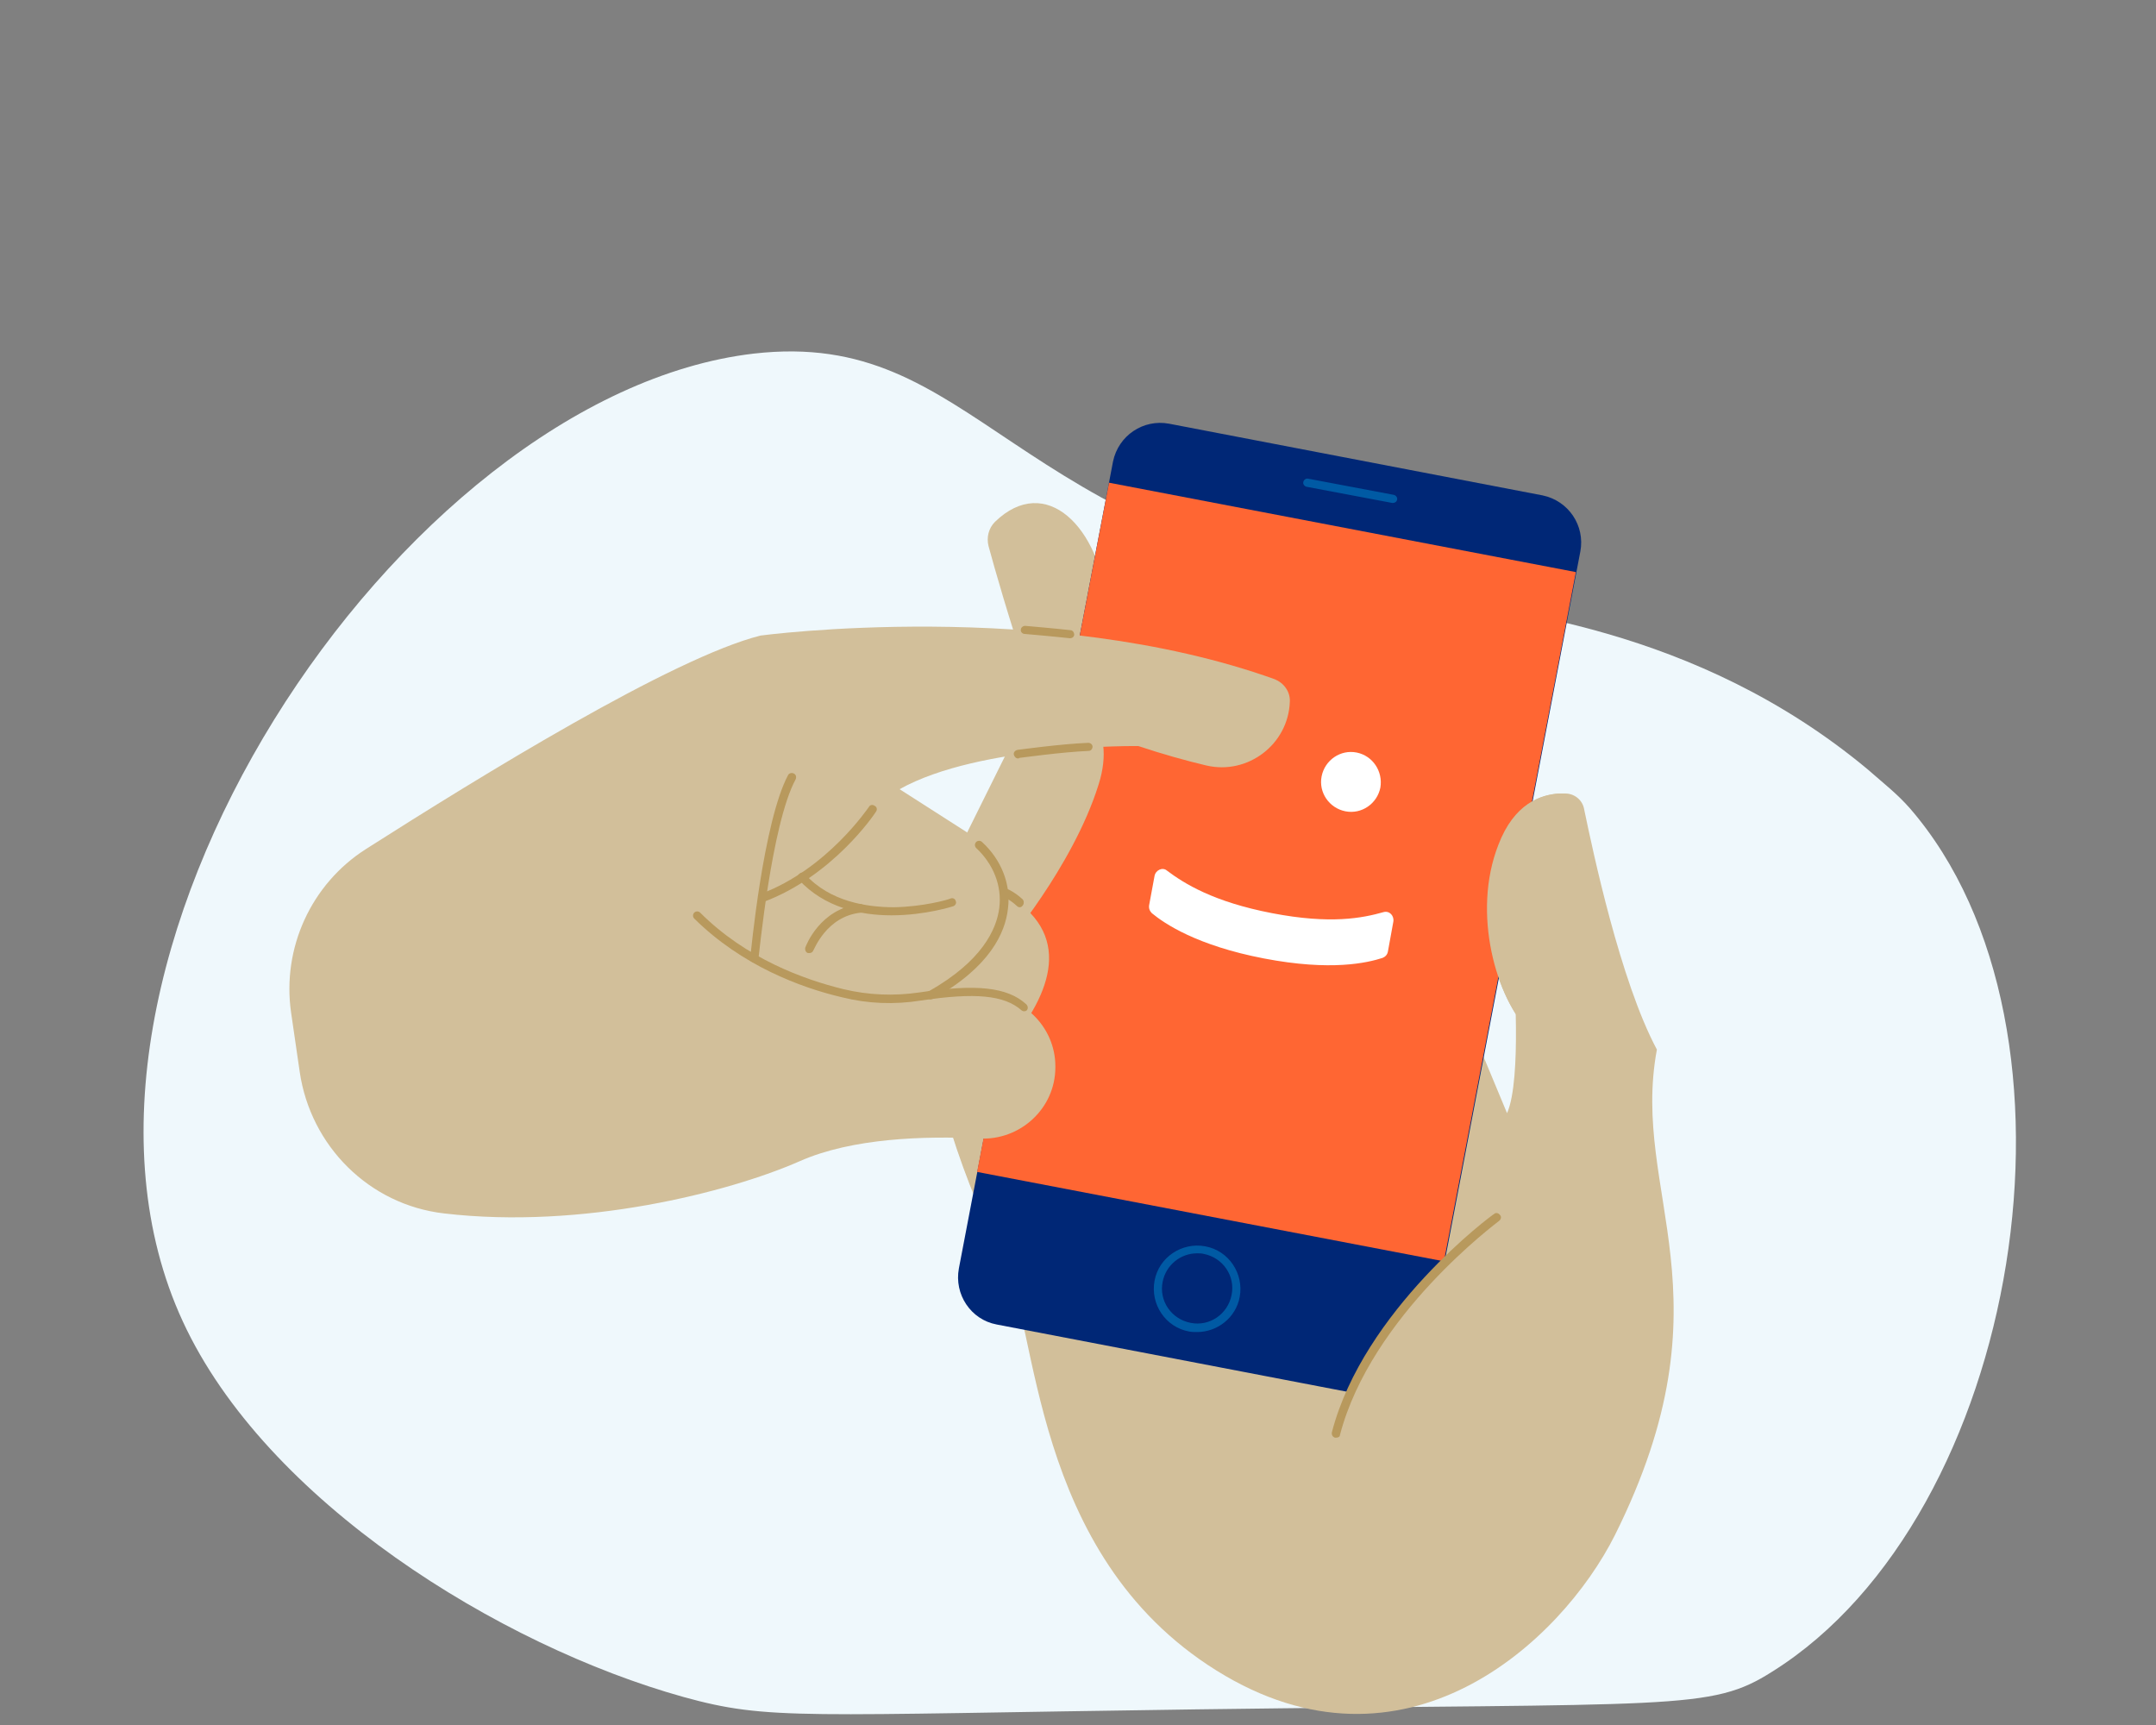
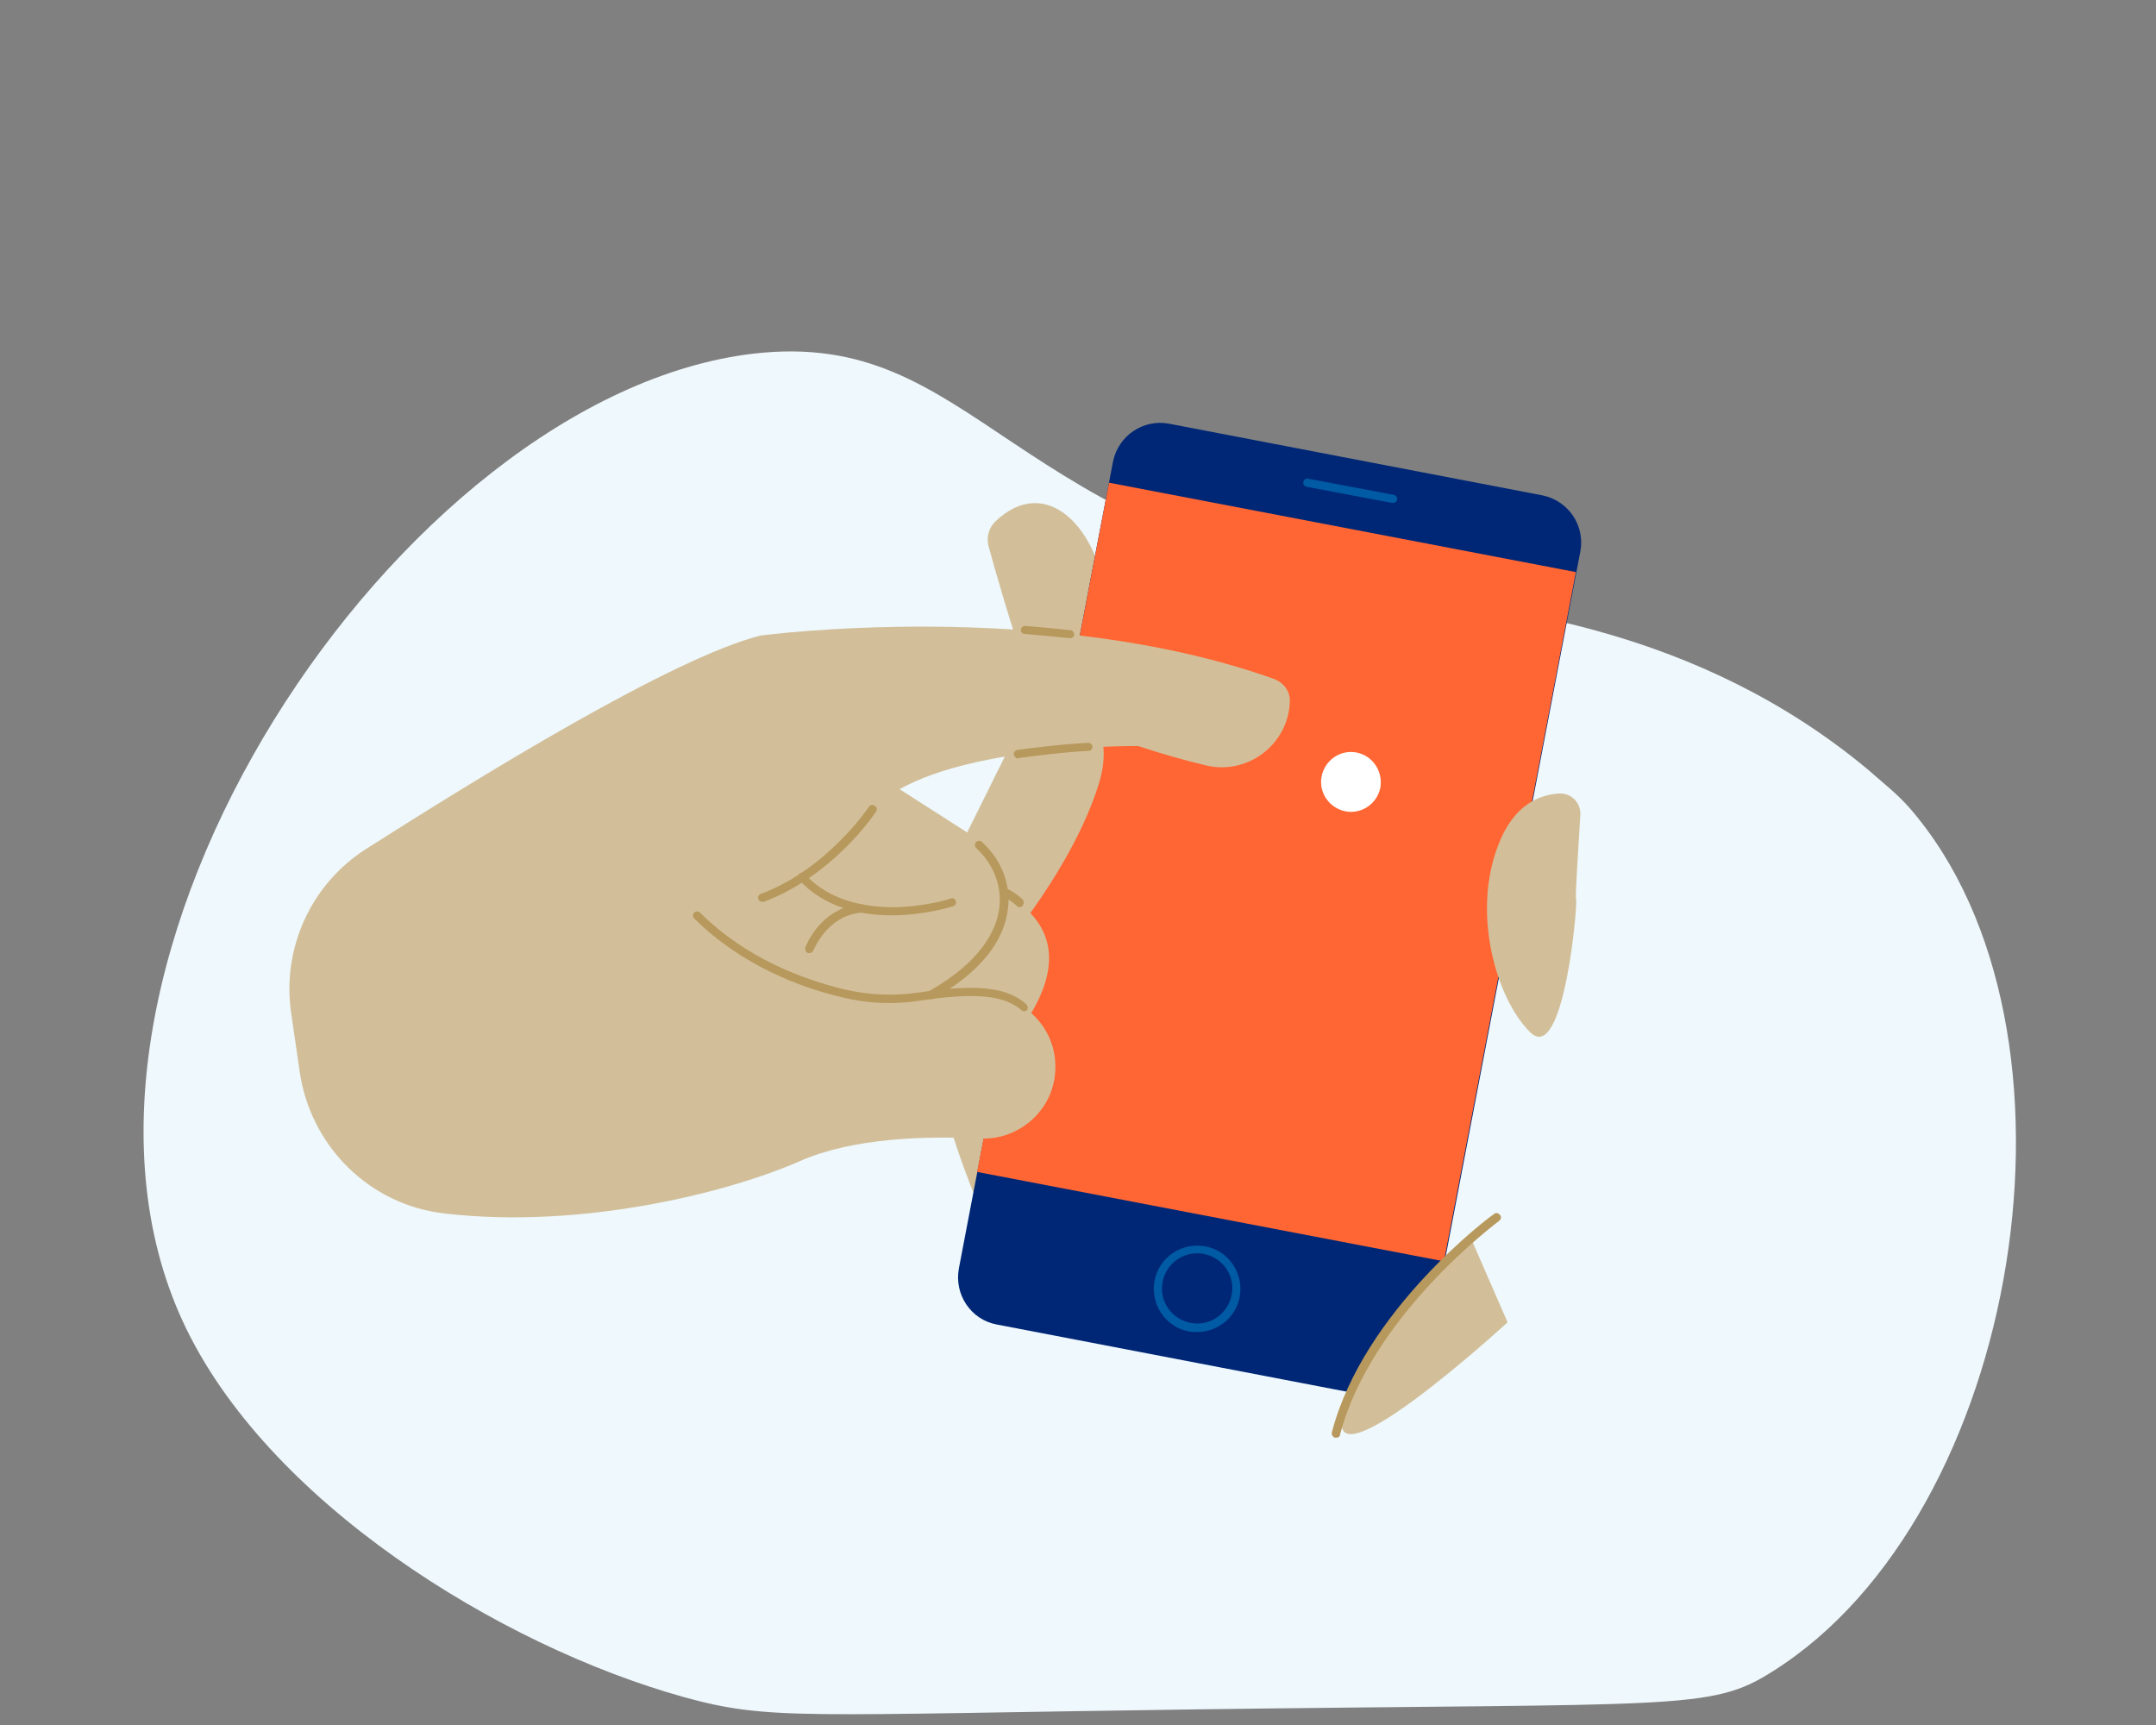
<svg xmlns="http://www.w3.org/2000/svg" version="1.1" id="Layer_1" x="0px" y="0px" viewBox="0 0 400 320" style="enable-background:new 0 0 400 320;" xml:space="preserve">
  <rect x="0" y="0" width="400" height="320" fill="#808080" stroke="none" />
  <style type="text/css">
	.st0{fill:#EFF8FC;}
	.st1{fill:#D2BF9A;}
	.st2{fill:#002776;}
	.st3{fill:#FF6633;}
	.st4{fill:#005AA4;}
	.st5{fill:#B8995D;}
	.st6{fill:#FFFFFF;}
</style>
  <path class="st0" d="M126.8,314.8c15.9,4.4,21.6,3.3,95.2,2.3c89.5-1.2,95.3,0.3,106.8-7c46.2-28.9,61-119.3,25.5-160.2  c-2.4-2.7-4.4-4.2-7.7-7.1c-32-26.7-68.5-29.8-86-32.4c-74.2-10.7-79.1-49.6-120.8-44.8C74.2,73.3,3.5,179.2,33.9,245.1  C49.3,278.5,92.7,305.3,126.8,314.8z" />
  <g>
    <g>
      <g>
        <g>
-           <path class="st1" d="M280.8,179.4c0,0,1.6,20.8-1.2,27.1L266.9,176l-58.3,3.3l-36.3,6.6c-1,12.2,7.4,35.8,13.9,47.7      s4.7,54.6,39.5,76.3s63.9-5.2,73.9-25.1c22.2-44.5,2.8-63.2,7.8-90.1c-6.8-12.7-11.9-36.9-13.5-44.6c-0.3-1.7-1.8-2.9-3.5-2.9      c-3.5-0.1-9.1,1.1-12.4,9.5c-5,12.7-0.4,28.6,5.9,34.8" />
-         </g>
+           </g>
        <g>
          <path class="st1" d="M208.7,179.3l-36.3,6.6c-1,12.2,7.4,35.8,13.9,47.7" />
        </g>
        <g>
          <path class="st1" d="M201,149.8c-7-11.5-15.3-40-17.6-48.5c-0.4-1.6,0-3.3,1.2-4.5c9.4-9.1,19.5,0.9,20.9,16L201,149.8z" />
        </g>
        <g>
          <g>
            <g>
              <path class="st2" d="M184.9,245.7l69.3,13.3c4.8,0.9,9.4-2.2,10.4-7l28.6-149.7c0.9-4.8-2.2-9.4-7-10.4l-69.3-13.3        c-4.8-0.9-9.4,2.2-10.4,7l-28.6,149.7C177,240.1,180.1,244.8,184.9,245.7z" />
            </g>
            <g>
              <rect x="171.8" y="117.7" transform="matrix(0.188 -0.982 0.982 0.188 33.401 363.981)" class="st3" width="130.2" height="88.2" />
            </g>
            <g>
              <path class="st4" d="M222.1,247.1c-0.5,0-1,0-1.5-0.1c-4.4-0.8-7.2-5.1-6.4-9.4c0.8-4.4,5.1-7.2,9.4-6.4        c4.4,0.8,7.2,5.1,6.4,9.4C229.3,244.4,225.9,247.1,222.1,247.1z M222.1,232.5c-3.1,0-5.8,2.2-6.4,5.3        c-0.7,3.5,1.6,6.9,5.2,7.6c3.5,0.7,6.9-1.6,7.6-5.2c0.7-3.5-1.6-6.9-5.2-7.6C222.9,232.5,222.5,232.5,222.1,232.5z" />
            </g>
            <g>
              <path class="st4" d="M258.4,93.3h-0.1l-15.9-3c-0.4-0.1-0.7-0.5-0.6-0.9c0.1-0.4,0.5-0.7,0.9-0.6l15.9,3        c0.4,0.1,0.7,0.5,0.6,0.9C259.1,93.1,258.8,93.3,258.4,93.3z" />
            </g>
          </g>
        </g>
        <g>
          <path class="st1" d="M293.2,151.1c0.1-2.2-1.7-4-3.9-3.9c-3.5,0.2-8.4,1.9-11.3,9.5c-5,12.7-0.4,28.6,5.9,34.8      s8.9-24.5,8.5-24.7C292.2,166.5,292.9,156.5,293.2,151.1z" />
        </g>
        <g>
          <path class="st1" d="M192.3,128.5c0.7-1.4,2.3-1.9,3.7-1.3c4.1,2,11.4,7.2,7.8,18.4c-4.8,15.3-17.6,30.2-17.6,30.2l-5.4-2.2      l-2.1-13.6c-0.3-2.1,0-4.2,1-6.1L192.3,128.5z" />
        </g>
        <g>
          <path class="st1" d="M185.3,195.9c8.7-9.6,14.2-21,3.2-28.8S172.2,180,172.4,186L185.3,195.9z" />
        </g>
      </g>
      <g>
        <path class="st1" d="M272.9,229.7c0,0-17.2,13.6-23.3,31.2s30.1-15.6,30.1-15.6L272.9,229.7z" />
      </g>
      <g>
        <path class="st5" d="M247.9,266.7c-0.1,0-0.1,0-0.2,0c-0.4-0.1-0.7-0.5-0.6-1c5.9-22.7,29.8-40.4,30.1-40.5     c0.3-0.3,0.8-0.2,1.1,0.2c0.3,0.3,0.2,0.8-0.2,1.1c-0.2,0.2-23.7,17.5-29.5,39.7C248.6,266.5,248.3,266.7,247.9,266.7z" />
      </g>
      <g>
        <g>
          <path class="st6" d="M256.1,146.1c-0.6,3-3.5,5-6.5,4.4s-5-3.5-4.4-6.5s3.5-5,6.5-4.4C254.7,140.2,256.6,143.1,256.1,146.1" />
        </g>
        <g>
-           <path class="st6" d="M257.5,176.5c-0.1,0.6-0.5,1-1,1.2c-2.8,0.9-9.5,2.5-22,0.1s-18.5-6.5-20.8-8.4c-0.4-0.4-0.6-0.9-0.5-1.5      l1-5.4c0.2-1.1,1.5-1.7,2.3-1c3.2,2.4,8.6,5.8,19.5,7.9c10.9,2.1,16.8,0.9,20.7-0.2c1.1-0.3,2,0.7,1.8,1.8L257.5,176.5" />
-         </g>
+           </g>
      </g>
      <g>
        <path class="st5" d="M189.2,168.3c-0.2,0-0.4-0.1-0.5-0.2c-2.7-2.5-4.9-2.4-6-2.1c-0.4,0.1-0.8-0.1-1-0.6c-0.1-0.4,0.1-0.8,0.6-1     c1.4-0.4,4.2-0.5,7.4,2.4c0.3,0.3,0.3,0.8,0.1,1.1S189.4,168.3,189.2,168.3z" />
      </g>
    </g>
    <g>
      <g>
        <path class="st1" d="M55.6,198.8c2,13.8,12.9,24.7,26.8,26.3c25.6,3,52.8-3.9,66-9.7c9.7-4.3,23.2-4.7,33.3-4.2     c7.6,0.4,14.1-5.6,14.1-13.2v-0.2c0-7.4-6.2-13.4-13.7-13.3l-9.5,0.2l7.5-5.5c8.5-6.2,8.2-19.1-0.7-24.8l-12.5-8     c15-8.4,44.3-8,44.3-8c4.5,1.5,8.8,2.7,12.6,3.6c7.7,1.8,15.2-3.9,15.5-11.8l0,0c0.1-1.9-1.1-3.5-2.8-4.2     c-42.4-15.2-95.4-8.1-95.4-8.1c-16.3,4.1-52,26.1-73.2,39.6C57.7,164,52.3,175.9,54,187.8L55.6,198.8z" />
      </g>
      <g>
        <path class="st5" d="M190,187.6c-0.2,0-0.4-0.1-0.5-0.2c-3.2-2.8-8.6-3.3-18.6-1.8c-5,0.8-9.9,0.6-14.7-0.6     c-7.7-1.8-18.6-5.9-27.4-14.6c-0.3-0.3-0.3-0.8,0-1.1s0.8-0.3,1.1,0c8.5,8.5,19.2,12.4,26.6,14.2c4.6,1.1,9.3,1.3,14.1,0.6     c10.5-1.6,16.3-1,19.8,2.2c0.3,0.3,0.4,0.8,0.1,1.1C190.5,187.5,190.2,187.6,190,187.6z" />
      </g>
      <g>
-         <path class="st5" d="M140,178.6L140,178.6c-0.5,0-0.8-0.4-0.8-0.9c0.1-1,2.4-25.2,7-33.9c0.2-0.4,0.7-0.5,1.1-0.3     c0.4,0.2,0.5,0.7,0.3,1.1c-4.5,8.3-6.8,33-6.9,33.3C140.8,178.3,140.4,178.6,140,178.6z" />
-       </g>
+         </g>
      <g>
        <path class="st5" d="M141.4,167.3c-0.3,0-0.6-0.2-0.7-0.5c-0.2-0.4,0.1-0.9,0.5-1c12.3-4.6,19.9-16,20-16.1     c0.2-0.4,0.7-0.5,1.1-0.2c0.4,0.2,0.5,0.7,0.2,1.1c-0.3,0.5-8,11.9-20.8,16.7C141.6,167.3,141.5,167.3,141.4,167.3z" />
      </g>
      <g>
        <path class="st5" d="M165.4,169.8c-5.7,0-12.4-1.4-17.2-6.6c-0.3-0.3-0.3-0.8,0.1-1.1c0.3-0.3,0.8-0.3,1.1,0.1     c4.6,5.1,11.5,6.1,16.5,6.1c5.4-0.1,10-1.4,10.4-1.6c0.4-0.2,0.9,0,1,0.4c0.2,0.4,0,0.8-0.4,1     C176.9,168.1,171.7,169.8,165.4,169.8z" />
      </g>
      <g>
        <path class="st5" d="M150.2,176.8c-0.1,0-0.2,0-0.3,0c-0.4-0.1-0.6-0.6-0.5-1c0.1-0.3,2.7-7.3,10.2-8.1c0.4,0,0.8,0.3,0.9,0.7     c0,0.4-0.3,0.8-0.7,0.9c-6.5,0.6-8.8,7-8.9,7C150.8,176.6,150.5,176.8,150.2,176.8z" />
      </g>
      <g>
        <path class="st5" d="M172.7,185.4c-0.3,0-0.5-0.1-0.7-0.4c-0.2-0.4-0.1-0.9,0.3-1.1c9.9-5.6,12.6-11.5,13.1-15.5     c0.5-4.1-1.1-8.1-4.3-11.1c-0.3-0.3-0.3-0.8,0-1.1s0.8-0.3,1.1,0c3.6,3.3,5.4,7.9,4.8,12.4c-0.5,4.4-3.3,10.8-13.9,16.7     C172.9,185.3,172.8,185.4,172.7,185.4z" />
      </g>
      <g>
        <path class="st5" d="M188.9,140.7c-0.4,0-0.7-0.3-0.8-0.7s0.2-0.8,0.7-0.9c0.1,0,8-1.1,13.1-1.3c0.4,0,0.8,0.3,0.8,0.7     s-0.3,0.8-0.7,0.8c-5,0.2-12.8,1.3-12.9,1.3C189,140.7,189,140.7,188.9,140.7z" />
      </g>
      <g>
        <path class="st5" d="M198.5,118.4L198.5,118.4c-2.7-0.3-8.3-0.8-8.4-0.8c-0.4,0-0.8-0.4-0.7-0.8c0-0.4,0.4-0.7,0.8-0.7     c0.1,0,5.7,0.5,8.4,0.8c0.4,0,0.7,0.4,0.7,0.9C199.2,118.2,198.9,118.4,198.5,118.4z" />
      </g>
    </g>
  </g>
</svg>